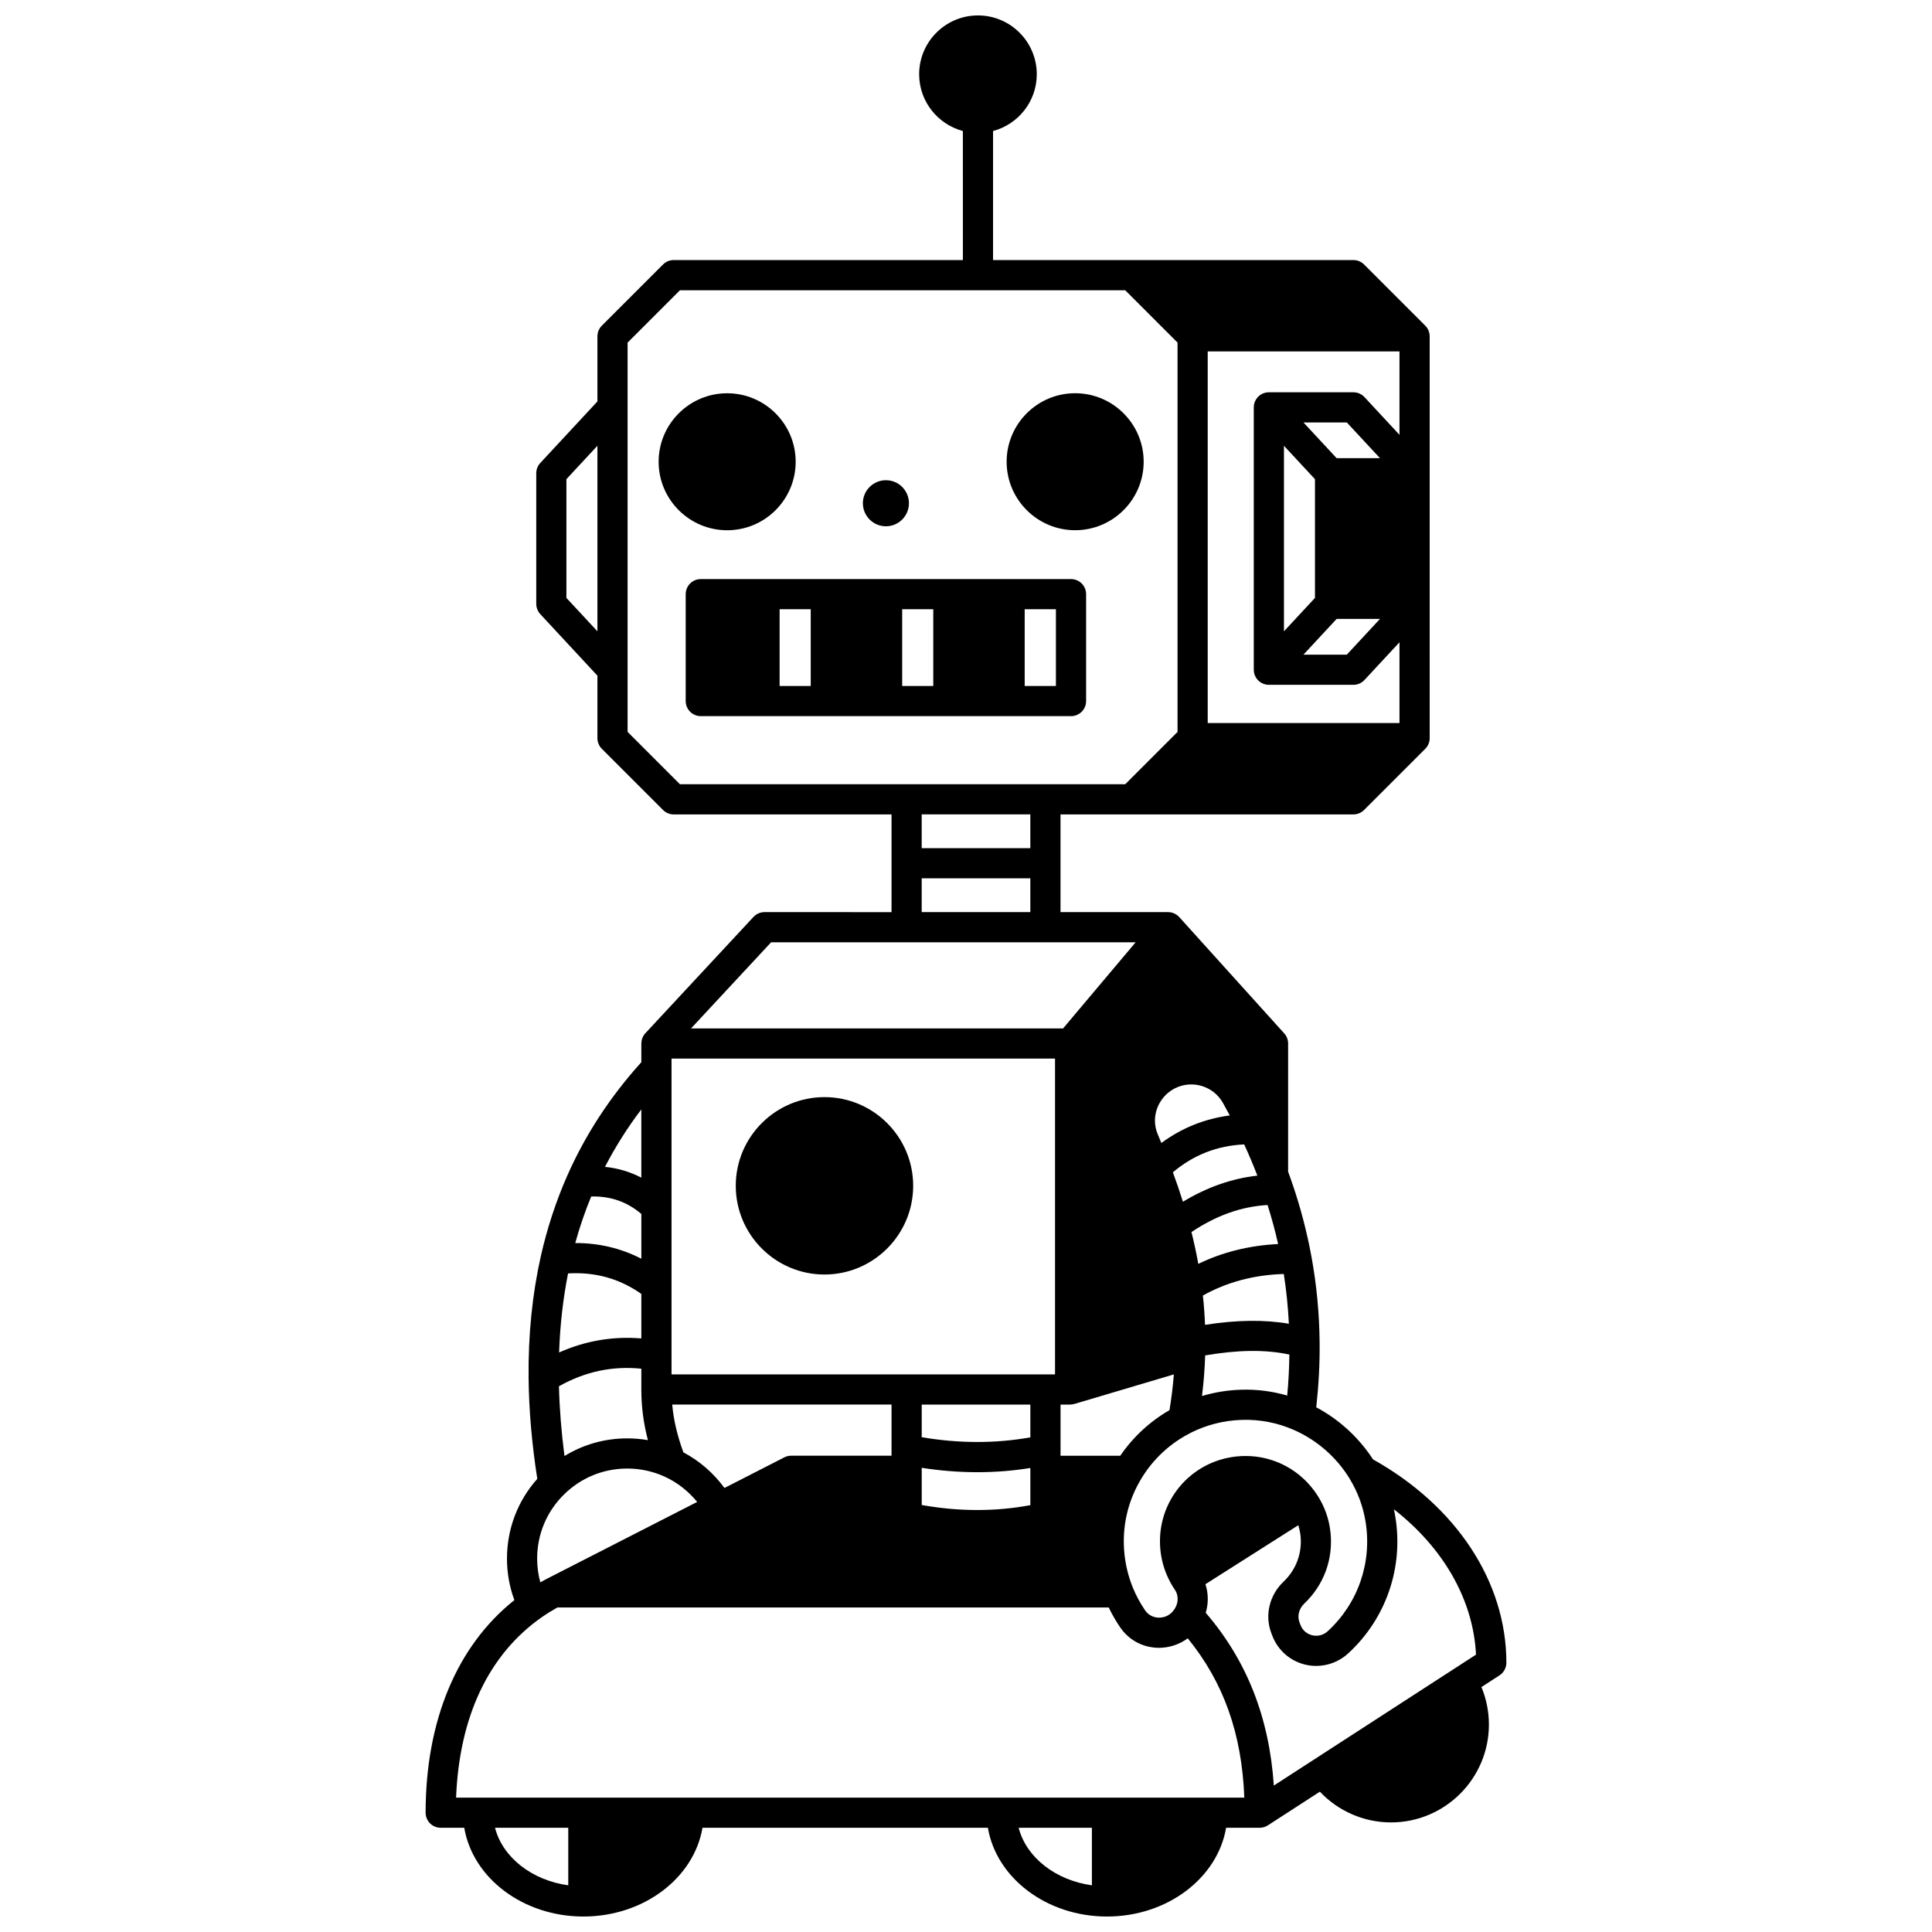
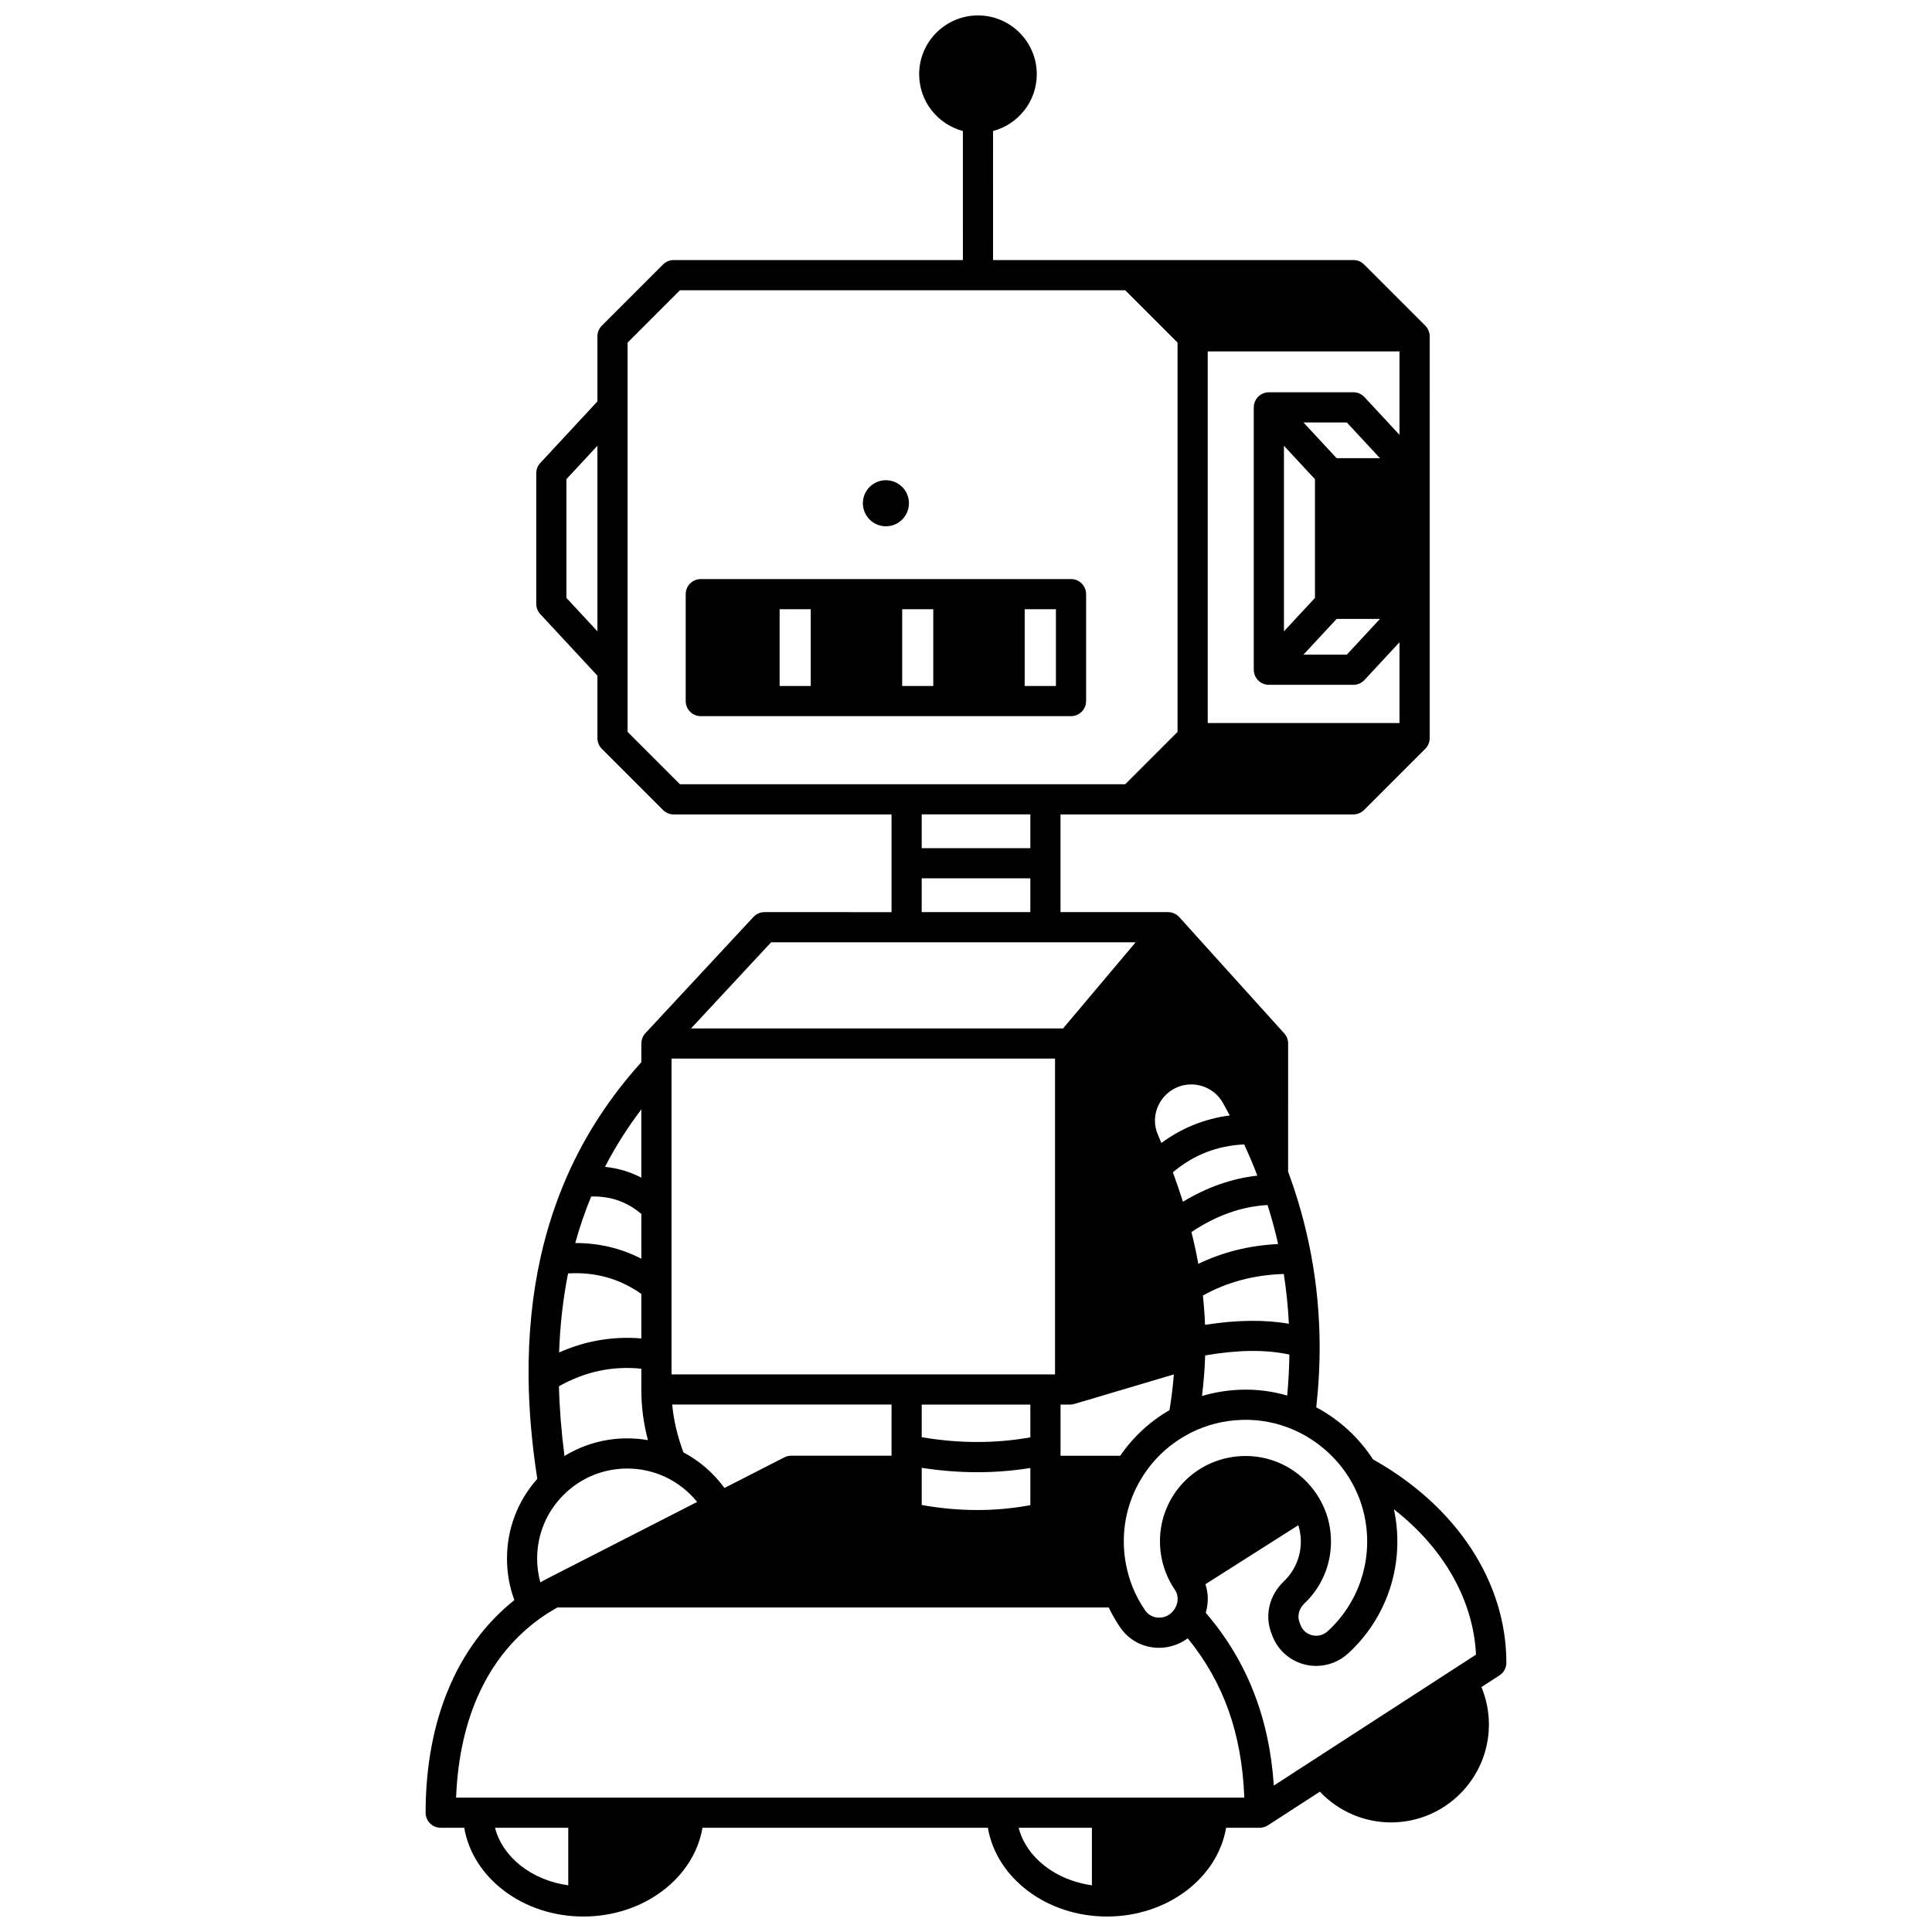
<svg xmlns="http://www.w3.org/2000/svg" width="800px" height="800px" version="1.1" viewBox="144 144 512 512">
  <defs>
    <clipPath id="a">
      <path d="m256 148.09h288v503.81h-288z" />
    </clipPath>
  </defs>
-   <path d="m378.78 283.47c3.367 0 6.098-2.738 6.098-6.109 0-3.367-2.731-6.098-6.098-6.098-3.379 0-6.109 2.731-6.109 6.098 0 3.371 2.731 6.109 6.109 6.109z" />
+   <path d="m378.78 283.47c3.367 0 6.098-2.738 6.098-6.109 0-3.367-2.731-6.098-6.098-6.098-3.379 0-6.109 2.731-6.109 6.098 0 3.371 2.731 6.109 6.109 6.109" />
  <path d="m427.83 297.46h-98.113c-2.207 0-4 1.789-4 4v28.328c0 2.207 1.789 4 4 4h98.113c2.207 0 4-1.789 4-4v-28.328c0-2.211-1.793-4-4-4zm-77.223 7.996h8.246v20.332h-8.246zm32.48 0h8.238v20.332h-8.238zm40.742 20.332h-8.277v-20.332h8.277z" />
-   <path d="m354.86 266.37c0-10.008-8.145-18.152-18.152-18.152-10.016 0-18.164 8.145-18.164 18.152 0 10.012 8.148 18.152 18.164 18.152 10.008 0.004 18.152-8.141 18.152-18.152z" />
-   <path d="m428.92 248.21c-10.012 0-18.152 8.145-18.152 18.152 0 10.012 8.145 18.152 18.152 18.152 10.016 0 18.164-8.145 18.164-18.152-0.004-10.008-8.148-18.152-18.164-18.152z" />
-   <path d="m362.49 481.76c12.965 0 23.512-10.547 23.512-23.512 0-12.957-10.547-23.5-23.512-23.5-12.961 0-23.504 10.543-23.504 23.5 0.004 12.965 10.547 23.512 23.504 23.512z" />
  <g clip-path="url(#a)">
    <path d="m507.86 530.75c-3.731-5.754-8.957-10.566-15.039-13.801 0.641-5.816 0.953-11.574 0.891-17.133-0.07-7.727-0.805-15.441-2.188-22.93-1.176-6.379-2.832-12.738-4.926-18.895l-0.008 0.004c-0.414-1.262-0.852-2.473-1.227-3.492l0.004-33.965c0-0.988-0.367-1.945-1.031-2.68l-27.785-30.781-0.004-0.004-0.031-0.035-0.004 0.004c-0.746-0.824-1.816-1.32-2.965-1.32h-28.5v-25.898h77.621c1.062 0 2.078-0.422 2.828-1.172l16.215-16.215c0.75-0.75 1.172-1.766 1.172-2.828l-0.004-106.48c0-1.062-0.422-2.078-1.172-2.828l-16.215-16.215c-0.75-0.75-1.766-1.172-2.828-1.172h-95.496l0.004-34.195c6.66-1.773 11.586-7.836 11.586-15.047 0-8.594-6.992-15.586-15.586-15.586s-15.586 6.992-15.586 15.586c0 7.211 4.926 13.273 11.586 15.047l0.004 34.195h-76.637c-1.062 0-2.078 0.422-2.828 1.172l-16.215 16.215c-0.75 0.75-1.172 1.766-1.172 2.828v17.254l-15.145 16.312c-0.688 0.738-1.066 1.711-1.066 2.723v34.605c0 1.008 0.383 1.98 1.066 2.723l15.145 16.312v16.555c0 1.062 0.422 2.078 1.172 2.828l16.215 16.215c0.75 0.75 1.766 1.172 2.828 1.172h57.727v25.898l-33.656-0.008c-1.109 0-2.172 0.461-2.93 1.277l-28.648 30.816c-0.699 0.754-1.062 1.73-1.062 2.723h-0.008v4.965c-8.23 9.09-14.855 19.215-19.672 30.152-2.945 6.688-5.289 13.828-6.961 21.227-2.277 10.125-3.367 20.984-3.246 32.277 0.086 8.527 0.867 17.52 2.305 26.754-5.191 5.828-8.031 13.254-8.031 21.137 0 3.801 0.66 7.488 1.957 11-15.188 12.07-23.52 31.918-23.52 56.332 0 2.207 1.789 4 4 4h6.238c2.25 13.285 15.547 23.52 31.566 23.52 16.02 0 29.316-10.234 31.566-23.52h75.633c2.254 13.285 15.547 23.52 31.566 23.52s29.316-10.234 31.566-23.52h8.898c0.801 0 1.547-0.242 2.172-0.648l0.004 0.004 13.777-8.922c4.863 5.152 11.664 8.145 18.855 8.145 14.305 0 25.941-11.637 25.941-25.941 0-3.434-0.684-6.801-1.98-9.93l4.781-3.098c1.141-0.738 1.828-2 1.828-3.356-0.004-21.406-13.199-41.484-35.348-53.887zm27.297 51.746-53.578 34.695c-1.223-18.082-7.164-33.137-18.047-45.789 0.746-2.484 0.723-5.133-0.082-7.57l24.613-15.637c0.285 0.922 0.496 1.871 0.594 2.856 0.457 4.555-1.18 8.965-4.508 12.109-3.758 3.578-5.027 8.926-3.242 13.617l0.266 0.695c1.465 3.856 4.734 6.727 8.746 7.676 0.957 0.227 1.922 0.336 2.883 0.336 3.102 0 6.133-1.156 8.477-3.309 10.059-9.234 14.727-22.812 12.484-36.312-0.105-0.629-0.223-1.258-0.355-1.879 13.18 10.289 21.039 24.027 21.75 38.512zm-33.492-46.625c2.133 3.496 3.547 7.293 4.207 11.297 1.797 10.828-1.941 21.715-10.008 29.117-1.129 1.035-2.625 1.43-4.109 1.078-1.449-0.344-2.586-1.34-3.109-2.727l-0.266-0.699c-0.641-1.68-0.137-3.637 1.27-4.977 5.129-4.852 7.664-11.668 6.961-18.699-0.355-3.621-1.543-7-3.523-10.043-4.273-6.582-11.398-10.367-18.984-10.367-1.582 0-3.188 0.164-4.789 0.504-10.141 2.137-17.5 10.852-17.895 21.195-0.176 4.621 1.008 9.109 3.477 13.059 0.168 0.266 0.34 0.527 0.469 0.707 0.945 1.379 0.965 3.277 0.059 4.832-0.016 0.023-0.027 0.047-0.039 0.07-0.09 0.16-0.156 0.258-0.195 0.309l-0.18 0.234c-0.918 1.254-2.305 1.941-3.906 1.934-1.484-0.023-2.805-0.723-3.629-1.918-1.344-1.953-2.473-4.059-3.348-6.25-1.117-2.812-1.84-5.769-2.144-8.789-0.707-7.012 0.84-13.891 4.481-19.895 3.109-5.148 7.574-9.312 12.922-12.039 0.074-0.039 0.148-0.078 0.223-0.125 4.211-2.109 8.766-3.254 13.535-3.398 4.754-0.145 9.395 0.754 13.781 2.684 6.082 2.672 11.312 7.254 14.742 12.906zm-176.56-6.988c-1.633-4.481-2.594-8.555-2.961-12.66h58.121v13.555h-26.59c-0.633 0-1.258 0.148-1.82 0.438l-15.867 8.113c-2.859-3.922-6.602-7.18-10.883-9.445zm-31.512 0.977c-0.828-6.34-1.316-12.527-1.465-18.488 6.961-3.898 14.148-5.43 21.832-4.652v5.504c0 4.559 0.562 8.895 1.746 13.43-1.797-0.312-3.625-0.473-5.484-0.473-5.961 0-11.672 1.637-16.629 4.68zm7.078-68.777c5.121-0.133 9.504 1.395 13.293 4.629v11.863c-5.391-2.777-11.246-4.168-17.516-4.156 1.172-4.246 2.586-8.371 4.223-12.336zm172.23 51.207c-3.562 0.109-7.023 0.676-10.363 1.672 0.445-3.633 0.738-7.238 0.844-10.766 8.828-1.496 15.926-1.578 22.316-0.227-0.047 3.562-0.227 7.191-0.574 10.863-3.961-1.145-8.051-1.676-12.223-1.543zm-55.848 3.934v8.691c-9.258 1.648-18.914 1.637-28.789-0.039v-8.652zm34.719-69.324c-0.316-0.77-0.629-1.531-0.961-2.305-0.492-1.152-0.738-2.367-0.738-3.621 0-3.637 2.141-7.031 5.445-8.633 4.559-2.203 10.07-0.48 12.555 3.914 0.625 1.109 1.227 2.227 1.824 3.348-6.641 0.867-12.707 3.309-18.125 7.297zm-34.719 95.98c-9.262 1.734-18.922 1.723-28.789-0.039v-9.855c4.969 0.773 9.887 1.164 14.742 1.164 4.75 0 9.438-0.375 14.047-1.117zm23.828-13.098h-15.828v-13.555h2.539c0.398 0 0.773-0.074 1.133-0.184l0.004 0.016 26.355-7.828c-0.246 3.121-0.637 6.285-1.156 9.465-5.199 3.008-9.656 7.129-13.047 12.086zm22.465-34.684c-0.102-2.598-0.293-5.191-0.57-7.766 6.352-3.559 13.539-5.477 21.441-5.715 0.68 4.344 1.129 8.754 1.348 13.191-6.555-1.121-13.801-1.023-22.219 0.289zm-1.785-16.16c-0.504-2.805-1.109-5.621-1.812-8.434 6.57-4.391 13.195-6.758 20.172-7.164 1.07 3.406 2.012 6.856 2.793 10.34-7.629 0.379-14.715 2.137-21.152 5.258zm-4.074-16.461c-0.801-2.566-1.688-5.16-2.664-7.809 5.5-4.617 11.738-7.059 18.898-7.387 1.262 2.742 2.43 5.508 3.492 8.27-6.758 0.754-13.363 3.074-19.727 6.926zm-33.895 45.75h-101.63v-83.688h101.63zm-129.05-26.758c7.246-0.418 13.637 1.371 19.418 5.434v11.797c-7.551-0.625-14.844 0.621-21.793 3.719 0.25-7.254 1.043-14.27 2.375-20.949zm188.3-22.203v-0.004l0.262-0.086zm1.418-197.13 8.219 8.852v31.465l-8.219 8.852zm13.957 3.281-8.789-9.465h11.488l8.789 9.465zm0 42.605h11.488l-8.789 9.465h-11.488zm7.375-58.789c-0.758-0.816-1.816-1.277-2.93-1.277h-22.402c-1.59 0-3.027 0.941-3.664 2.398-0.227 0.516-0.328 1.059-0.328 1.598h-0.008v69.535h0.008c0 0.539 0.102 1.082 0.328 1.598 0.637 1.457 2.074 2.398 3.664 2.398h22.402c1.113 0 2.176-0.461 2.93-1.277l9.285-10v21.402h-50.82v-98.48h50.82v22.105zm-211.49 53.219v-31.469l8.219-8.852v49.168zm16.215 35.5v-103.16l13.871-13.871h118.01l13.863 13.871v103.17l-13.863 13.871h-118.01zm106.73 21.871v8.945h-28.789v-8.945zm-28.789 16.941h28.789v8.957h-28.789zm-39.91 16.957h96.602l-19.223 22.82h-98.594zm-34.391 62.375c-2.977-1.559-6.191-2.519-9.629-2.867 2.742-5.312 5.961-10.398 9.629-15.223zm-20.508 83.973c4.488-4.441 10.441-6.891 16.77-6.891 3.496 0 6.856 0.734 9.996 2.184 3.309 1.523 6.238 3.832 8.543 6.664l-39.941 20.422c-0.02 0.012-0.035 0.023-0.055 0.035l-0.004-0.004c-0.523 0.277-1.047 0.57-1.566 0.867-0.555-2.035-0.844-4.141-0.844-6.297 0-6.434 2.519-12.465 7.102-16.98zm-18.262 88.312h19.406v15.246c-9.684-1.34-17.41-7.441-19.406-15.246zm138.77 0h19.406v15.246c-9.688-1.34-17.41-7.441-19.406-15.246zm-149.09-7.996c0.852-21.477 8.637-37.934 22.652-47.766 1.355-0.957 2.762-1.82 4.184-2.617h146.12c0.887 1.84 1.91 3.621 3.066 5.305 2.309 3.359 5.988 5.32 10.098 5.383 2.844 0.031 5.57-0.891 7.781-2.519 9.512 11.688 14.344 25.277 14.988 42.219z" />
  </g>
</svg>